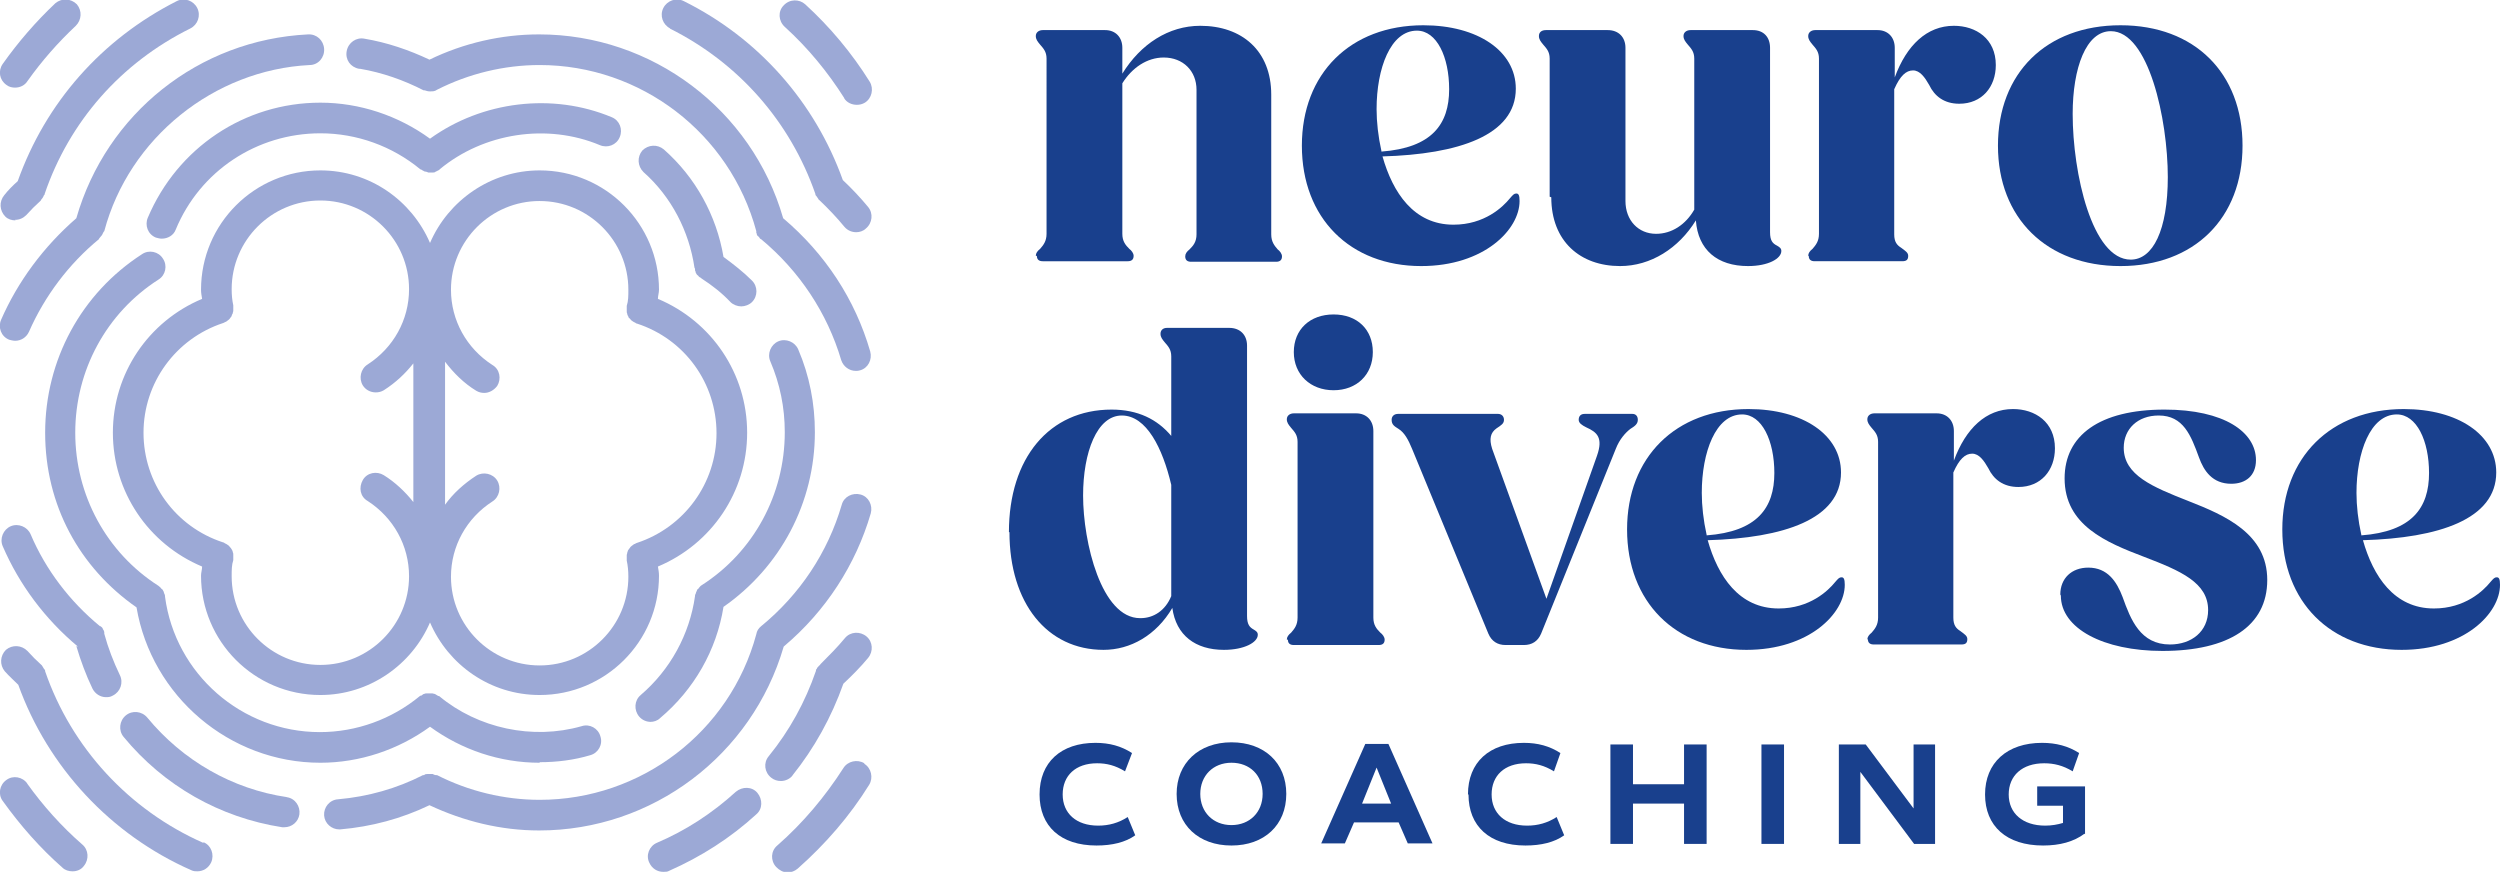
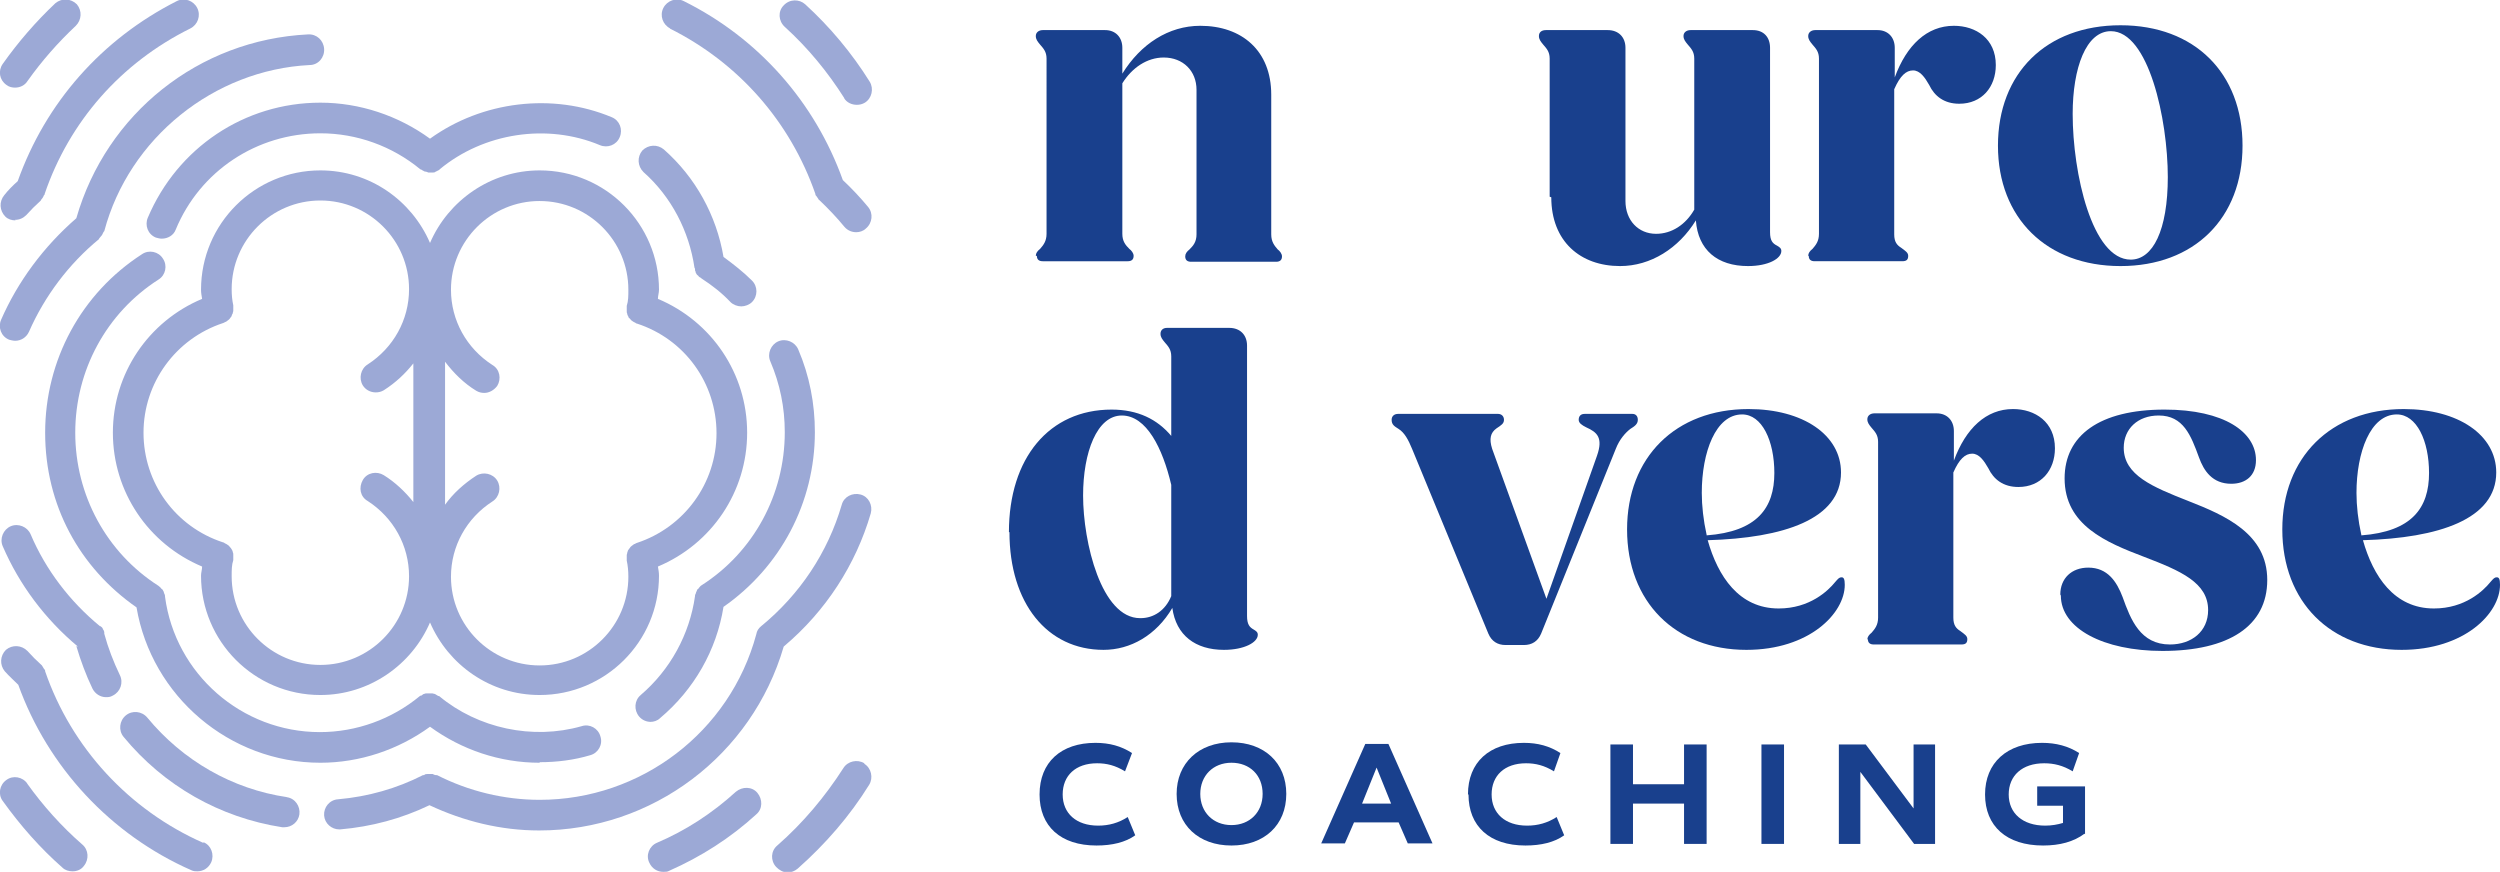
<svg xmlns="http://www.w3.org/2000/svg" viewBox="0 0 46.51 16.22">
  <defs>
    <style>.uuid-73949ac9-abd4-446b-b97f-b4b7fccc7273{fill:#19408d;}.uuid-c9a3f7eb-b101-4c0b-b4a9-5448cde83e06{fill:#fff;}.uuid-74945d08-9aa2-4c48-b381-40830913f542{fill:#9ca9d6;}</style>
  </defs>
  <g id="uuid-b32e2cdf-6ebc-42a7-937a-49d6caad91c9">
    <rect id="uuid-5479fe79-a880-4621-9b72-46c8bd256a9e" class="uuid-c9a3f7eb-b101-4c0b-b4a9-5448cde83e06" y="0" width="46.51" height="16.22" />
  </g>
  <g id="uuid-9f2d3efc-a570-47ce-9ef1-5b6082212c94">
    <g id="uuid-8815c423-58c3-4a19-b8dc-fad73b742db3">
      <path class="uuid-73949ac9-abd4-446b-b97f-b4b7fccc7273" d="M18.77,9.9c0-1.38.75-2.28,1.91-2.28.49,0,.85.18,1.11.49v-1.48c0-.13-.06-.19-.12-.26-.05-.06-.08-.1-.08-.16,0-.07.05-.11.12-.11h1.16c.2,0,.33.13.33.33v5.03c0,.16.05.21.12.25.05.03.08.05.08.1,0,.14-.25.28-.63.28-.53,0-.89-.27-.96-.78-.3.51-.78.78-1.28.78-1.05,0-1.75-.87-1.75-2.19ZM21.22,11.5c.24,0,.46-.14.57-.41v-2.07c-.16-.68-.46-1.29-.92-1.29s-.72.68-.72,1.49c0,.87.34,2.28,1.06,2.28Z" />
-       <path class="uuid-73949ac9-abd4-446b-b97f-b4b7fccc7273" d="M23.94,11.9c0-.05.03-.09.08-.13.06-.07.12-.14.12-.28v-3.27c0-.13-.06-.19-.12-.26-.05-.06-.08-.1-.08-.16,0-.07.06-.11.13-.11h1.16c.19,0,.32.13.32.33v3.47c0,.14.06.21.13.28.04.03.08.08.08.13,0,.07-.04.1-.11.1h-1.58c-.07,0-.11-.03-.11-.1ZM24.07,6.55c0-.42.3-.7.74-.7s.73.28.73.7-.3.71-.73.71-.74-.29-.74-.71Z" />
      <path class="uuid-73949ac9-abd4-446b-b97f-b4b7fccc7273" d="M27.69,11.79l-1.42-3.44c-.07-.17-.14-.3-.25-.37-.08-.05-.13-.08-.13-.17,0-.07.05-.11.12-.11h1.86c.06,0,.11.04.11.11s-.05.1-.14.16c-.11.08-.14.19-.08.38l1.01,2.79.94-2.66c.12-.34,0-.44-.2-.53-.08-.04-.14-.08-.14-.14,0-.07.04-.11.11-.11h.89c.06,0,.1.04.1.11,0,.08-.06.12-.14.17-.09.07-.2.19-.27.37l-1.39,3.44c-.06.14-.17.21-.32.21h-.34c-.15,0-.26-.07-.32-.21Z" />
      <path class="uuid-73949ac9-abd4-446b-b97f-b4b7fccc7273" d="M30.27,9.85c0-1.34.9-2.24,2.26-2.24,1.01,0,1.72.48,1.72,1.18,0,.87-1.07,1.22-2.48,1.26.19.67.58,1.27,1.32,1.27.58,0,.92-.33,1.05-.49.06-.07.08-.09.12-.09s.06.03.06.14c0,.53-.66,1.21-1.83,1.21-1.32,0-2.22-.89-2.22-2.24ZM31.75,9.96c.94-.07,1.26-.51,1.26-1.16,0-.6-.23-1.09-.6-1.09-.49,0-.75.7-.75,1.46,0,.24.03.51.09.78Z" />
      <path class="uuid-73949ac9-abd4-446b-b97f-b4b7fccc7273" d="M34.74,11.9c0-.05.03-.09.08-.13.06-.07.12-.14.12-.28v-3.27c0-.13-.06-.19-.12-.26-.05-.06-.08-.1-.08-.16,0-.07.06-.11.13-.11h1.16c.19,0,.32.13.32.33v.55c.22-.6.6-.96,1.1-.96.41,0,.78.24.78.73,0,.41-.26.72-.68.72-.28,0-.46-.14-.56-.35-.08-.14-.17-.27-.3-.27s-.24.1-.35.35v2.7c0,.14.05.2.13.25.08.06.13.09.13.15,0,.07-.03.1-.11.1h-1.63c-.07,0-.11-.03-.11-.1Z" />
      <path class="uuid-73949ac9-abd4-446b-b97f-b4b7fccc7273" d="M38.33,11.06c0-.3.21-.5.52-.5.36,0,.53.26.64.55.15.42.33.88.88.88.4,0,.71-.24.71-.64,0-.51-.51-.73-1.19-.99-.71-.27-1.48-.59-1.48-1.46,0-.8.65-1.28,1.86-1.28,1.11,0,1.7.42,1.7.94,0,.29-.19.44-.46.44-.35,0-.51-.24-.6-.49-.15-.41-.29-.78-.75-.78-.39,0-.65.25-.65.6,0,.51.54.73,1.2.99.69.27,1.47.61,1.47,1.47s-.72,1.32-1.95,1.32c-1.1,0-1.89-.42-1.89-1.03Z" />
      <path class="uuid-73949ac9-abd4-446b-b97f-b4b7fccc7273" d="M42.46,9.85c0-1.34.9-2.24,2.26-2.24,1.01,0,1.72.48,1.72,1.18,0,.87-1.07,1.22-2.48,1.26.19.67.58,1.27,1.32,1.27.58,0,.92-.33,1.05-.49.06-.07.08-.09.12-.09s.06.03.06.14c0,.53-.66,1.21-1.83,1.21-1.32,0-2.22-.89-2.22-2.24ZM43.93,9.96c.94-.07,1.26-.51,1.26-1.16,0-.6-.23-1.09-.6-1.09-.49,0-.75.7-.75,1.46,0,.24.03.51.09.78Z" />
      <path class="uuid-73949ac9-abd4-446b-b97f-b4b7fccc7273" d="M19.27,4.76c0-.05.03-.09.08-.13.06-.07.12-.14.12-.28V1.09c0-.13-.06-.19-.12-.26-.05-.06-.08-.1-.08-.16,0-.07.06-.11.13-.11h1.16c.19,0,.32.13.32.33v.48c.34-.55.86-.89,1.45-.89.77,0,1.32.46,1.32,1.28v2.6c0,.14.06.21.12.28.04.03.08.08.08.13,0,.07-.04.1-.11.1h-1.58c-.07,0-.11-.03-.11-.1,0-.05.03-.09.08-.13.07-.07.13-.14.13-.28V1.67c0-.35-.25-.6-.61-.6-.31,0-.59.19-.77.48v2.8c0,.14.06.21.13.28.04.03.08.08.08.13,0,.07-.04.1-.11.1h-1.58c-.07,0-.11-.03-.11-.1Z" />
-       <path class="uuid-73949ac9-abd4-446b-b97f-b4b7fccc7273" d="M24.22,2.71c0-1.34.9-2.24,2.26-2.24,1.01,0,1.72.48,1.72,1.18,0,.87-1.07,1.22-2.48,1.26.19.67.58,1.27,1.32,1.27.58,0,.92-.33,1.05-.49.06-.07.08-.09.12-.09s.06.03.06.14c0,.53-.66,1.21-1.83,1.21-1.32,0-2.22-.89-2.22-2.24ZM25.7,2.82c.94-.07,1.26-.51,1.26-1.16,0-.6-.23-1.09-.6-1.09-.49,0-.75.7-.75,1.46,0,.24.03.51.09.78Z" />
      <path class="uuid-73949ac9-abd4-446b-b97f-b4b7fccc7273" d="M28.83,3.66V1.09c0-.13-.06-.19-.12-.26-.05-.06-.08-.1-.08-.16,0-.07.05-.11.13-.11h1.15c.2,0,.33.13.33.33v2.85c0,.36.24.61.57.61.29,0,.55-.17.71-.45V1.09c0-.13-.06-.19-.12-.26-.05-.06-.08-.1-.08-.16,0-.07.06-.11.13-.11h1.16c.2,0,.32.13.32.33v3.43c0,.16.05.21.13.25.05.03.08.05.08.1,0,.14-.24.28-.62.28-.57,0-.93-.3-.97-.85-.32.52-.84.85-1.41.85-.74,0-1.28-.46-1.28-1.28Z" />
      <path class="uuid-73949ac9-abd4-446b-b97f-b4b7fccc7273" d="M33.64,4.76c0-.05.03-.09.08-.13.06-.07.12-.14.12-.28V1.09c0-.13-.06-.19-.12-.26-.05-.06-.08-.1-.08-.16,0-.07.06-.11.13-.11h1.16c.19,0,.32.13.32.33v.55c.22-.6.6-.96,1.1-.96.41,0,.78.24.78.73,0,.41-.26.72-.68.72-.28,0-.46-.14-.56-.35-.08-.14-.17-.27-.3-.27s-.24.1-.35.35v2.7c0,.14.05.2.13.25.08.06.13.09.13.15,0,.07-.03.1-.11.1h-1.63c-.07,0-.11-.03-.11-.1Z" />
      <path class="uuid-73949ac9-abd4-446b-b97f-b4b7fccc7273" d="M37.17,2.71c0-1.35.9-2.24,2.28-2.24s2.27.89,2.27,2.24-.9,2.24-2.27,2.24-2.28-.89-2.28-2.24ZM40.33,3.3c0-1.09-.36-2.72-1.06-2.72-.46,0-.71.68-.71,1.54,0,1.1.36,2.71,1.08,2.71.41,0,.69-.54.69-1.54Z" />
      <path class="uuid-73949ac9-abd4-446b-b97f-b4b7fccc7273" d="M19.34,14.78c0-.6.4-.96,1.04-.96.26,0,.48.06.68.19l-.13.34c-.18-.11-.34-.15-.52-.15-.4,0-.64.23-.64.58s.25.58.66.58c.2,0,.38-.05.55-.16l.14.34c-.18.13-.43.19-.72.19-.67,0-1.06-.36-1.06-.95Z" />
      <path class="uuid-73949ac9-abd4-446b-b97f-b4b7fccc7273" d="M21.89,14.77c0-.57.41-.96,1.02-.96s1.02.38,1.02.96-.41.96-1.02.96-1.02-.38-1.02-.96ZM23.49,14.77c0-.35-.24-.58-.58-.58s-.58.24-.58.58.24.58.58.58.58-.24.58-.58Z" />
      <path class="uuid-73949ac9-abd4-446b-b97f-b4b7fccc7273" d="M26.02,15.3h-.83l-.17.39h-.44l.82-1.85h.43l.82,1.85h-.46l-.17-.39ZM25.34,14.95h.54l-.27-.67-.27.67Z" />
      <path class="uuid-73949ac9-abd4-446b-b97f-b4b7fccc7273" d="M27.31,14.78c0-.6.4-.96,1.04-.96.26,0,.48.06.68.19l-.12.34c-.18-.11-.34-.15-.52-.15-.4,0-.64.23-.64.58s.25.58.66.58c.2,0,.38-.05.55-.16l.14.34c-.18.13-.43.19-.72.19-.67,0-1.06-.36-1.06-.95Z" />
      <path class="uuid-73949ac9-abd4-446b-b97f-b4b7fccc7273" d="M31.75,13.85v1.85h-.42v-.75h-.95v.75h-.42v-1.85h.42v.74h.95v-.74h.42Z" />
      <path class="uuid-73949ac9-abd4-446b-b97f-b4b7fccc7273" d="M32.77,13.85h.42v1.85h-.42v-1.85Z" />
      <path class="uuid-73949ac9-abd4-446b-b97f-b4b7fccc7273" d="M36,13.85v1.85h-.39l-1-1.34v1.34h-.4v-1.85h.5l.89,1.19v-1.19h.4Z" />
      <path class="uuid-73949ac9-abd4-446b-b97f-b4b7fccc7273" d="M38.78,15.51c-.2.15-.46.22-.77.22-.68,0-1.08-.36-1.08-.95s.41-.96,1.06-.96c.26,0,.49.06.69.19l-.12.34c-.18-.11-.35-.15-.53-.15-.41,0-.66.23-.66.58s.26.58.68.58c.12,0,.23-.02.33-.05v-.32h-.48v-.36h.89v.89Z" />
      <path class="uuid-74945d08-9aa2-4c48-b381-40830913f542" d="M5.96,12.93c.91,0,1.7-.56,2.04-1.35.34.79,1.12,1.35,2.04,1.35,1.22,0,2.22-.99,2.22-2.22,0-.06-.01-.11-.02-.17,1-.42,1.66-1.39,1.66-2.49s-.66-2.07-1.66-2.49c0-.06.02-.11.02-.17,0-1.22-.99-2.22-2.22-2.22-.91,0-1.7.56-2.04,1.35-.34-.79-1.12-1.35-2.04-1.35-1.22,0-2.22.99-2.22,2.22,0,.06.01.11.02.17-1,.42-1.66,1.39-1.66,2.49s.66,2.07,1.66,2.49c0,.06-.02.11-.02.17,0,1.22.99,2.22,2.22,2.22ZM10.04,3.74c.91,0,1.65.74,1.65,1.65,0,.11,0,.21-.03.3,0,.01,0,.03,0,.04,0,.02,0,.04,0,.06,0,.02,0,.03.01.05,0,.02.01.03.02.05,0,.02.02.03.03.04.01.01.02.03.04.04.01.01.03.02.05.03.01,0,.02.02.04.02.89.29,1.48,1.11,1.48,2.04s-.6,1.75-1.48,2.04c-.01,0-.02.01-.04.02-.02,0-.03.02-.05.03-.01.01-.03.02-.04.04-.01.01-.02.03-.03.04s-.01.03-.02.05c0,.02-.01.03-.01.05,0,.02,0,.04,0,.06,0,.01,0,.03,0,.04.02.09.03.19.03.3,0,.91-.74,1.65-1.65,1.65s-1.65-.74-1.65-1.65c0-.57.29-1.09.77-1.4.13-.08.17-.26.09-.39-.08-.13-.26-.17-.39-.09-.23.15-.43.33-.58.54v-2.66c.16.21.35.4.58.54.05.03.1.04.15.04.09,0,.18-.05.24-.13.08-.13.05-.31-.09-.39-.48-.31-.77-.83-.77-1.4,0-.91.74-1.65,1.65-1.65ZM2.67,8.05c0-.93.6-1.75,1.48-2.04.01,0,.02-.01.04-.02.02,0,.03-.02.05-.03.01-.01.03-.02.04-.04.01-.01.02-.03.03-.04,0-.02.01-.03.02-.05,0-.02.01-.03.01-.05,0-.02,0-.04,0-.06,0-.01,0-.03,0-.04-.02-.09-.03-.19-.03-.3,0-.91.74-1.65,1.65-1.65s1.65.74,1.65,1.65c0,.57-.29,1.09-.77,1.4-.13.08-.17.26-.09.39.05.08.14.13.24.13.05,0,.1-.01.15-.04.22-.14.4-.31.55-.5v2.58c-.15-.19-.34-.37-.55-.5-.13-.08-.31-.05-.39.09s-.05.31.09.39c.48.31.77.83.77,1.4,0,.91-.74,1.65-1.65,1.65s-1.65-.74-1.65-1.65c0-.11,0-.21.03-.3,0-.01,0-.03,0-.04,0-.02,0-.04,0-.06,0-.02,0-.03-.01-.05,0-.02-.01-.03-.02-.05s-.02-.03-.03-.04c-.01-.01-.02-.03-.04-.04-.01-.01-.03-.02-.05-.03-.01,0-.02-.02-.04-.02-.89-.29-1.48-1.11-1.48-2.04Z" />
      <path class="uuid-74945d08-9aa2-4c48-b381-40830913f542" d="M5.96,2.48c.68,0,1.34.24,1.86.67.01,0,.03.01.04.02.01,0,.03.02.04.02.02,0,.05.01.07.02.01,0,.02,0,.03,0,0,0,0,0,.01,0,.01,0,.03,0,.04,0,.02,0,.04,0,.06-.02.01,0,.03-.01.04-.02,0,0,.02,0,.03-.02.82-.68,2-.86,2.98-.45.14.06.31,0,.37-.15.06-.14,0-.31-.15-.37-1.1-.46-2.41-.3-3.38.4-.59-.43-1.31-.67-2.04-.67-1.41,0-2.66.84-3.21,2.14-.06.14,0,.31.15.37.04.01.07.02.11.02.11,0,.22-.06.26-.17.45-1.09,1.51-1.79,2.69-1.79Z" />
      <path class="uuid-74945d08-9aa2-4c48-b381-40830913f542" d="M12.1,13.43c.06,0,.13-.02.18-.07.63-.53,1.05-1.26,1.18-2.07,1.06-.74,1.7-1.94,1.7-3.25,0-.53-.1-1.05-.31-1.54-.06-.14-.23-.21-.37-.15-.14.06-.21.23-.15.37.18.42.27.86.27,1.32,0,1.16-.58,2.23-1.55,2.85,0,0,0,0,0,0-.02.01-.03.03-.05.05,0,.01-.02.02-.03.03,0,.01-.01.03-.02.05,0,.02-.02.04-.02.06,0,0,0,0,0,.01-.1.71-.46,1.37-1.01,1.84-.12.1-.13.28-.03.4.06.07.14.1.22.1Z" />
      <path class="uuid-74945d08-9aa2-4c48-b381-40830913f542" d="M10.04,14.18c.32,0,.64-.04.94-.13.15-.04.24-.2.19-.35-.04-.15-.2-.24-.35-.19-.91.26-1.93.04-2.65-.56,0,0-.02,0-.03-.01-.02-.01-.03-.02-.05-.03-.02,0-.03-.01-.05-.01-.02,0-.04,0-.05,0s-.03,0-.05,0c-.02,0-.03,0-.05.01-.02,0-.03.02-.05.03,0,0-.02,0-.03.01-.52.43-1.18.67-1.86.67-1.45,0-2.69-1.08-2.88-2.52,0,0,0,0,0-.01,0-.02-.01-.04-.02-.06,0-.02-.01-.03-.02-.05,0-.01-.02-.02-.03-.03-.01-.02-.03-.03-.05-.05,0,0,0,0,0,0-.97-.62-1.55-1.69-1.55-2.85s.58-2.23,1.55-2.85c.13-.08.17-.26.08-.39-.08-.13-.26-.17-.39-.08-1.13.73-1.8,1.97-1.8,3.32s.64,2.51,1.7,3.25c.28,1.65,1.73,2.89,3.42,2.89.73,0,1.45-.24,2.04-.67.59.43,1.3.67,2.04.67Z" />
      <path class="uuid-74945d08-9aa2-4c48-b381-40830913f542" d="M12.93,5s0,0,0,.01c0,.02,0,.03.01.04,0,.02.01.04.02.05,0,.01.02.02.03.03.01.02.03.03.05.04,0,0,0,0,.01.01.2.13.38.27.54.44.05.05.13.08.2.08s.15-.03.2-.08c.11-.11.11-.29,0-.4-.16-.16-.34-.3-.53-.44-.13-.77-.52-1.48-1.11-2-.12-.1-.29-.09-.4.02-.1.12-.09.29.02.4.52.46.85,1.1.95,1.78Z" />
      <path class="uuid-74945d08-9aa2-4c48-b381-40830913f542" d="M5.34,14.83c-1.02-.15-1.94-.68-2.6-1.48-.1-.12-.28-.14-.4-.04-.12.1-.14.28-.04.4.75.91,1.79,1.5,2.95,1.68.01,0,.03,0,.04,0,.14,0,.26-.1.28-.24.02-.15-.08-.3-.24-.32Z" />
-       <path class="uuid-74945d08-9aa2-4c48-b381-40830913f542" d="M6.7,1.28c.41.07.81.21,1.18.4,0,0,.01,0,.02,0,.03.01.06.02.09.02,0,0,.02,0,.02,0,0,0,0,0,0,0,.04,0,.08,0,.12-.03.59-.3,1.25-.46,1.91-.46,1.88,0,3.54,1.27,4.03,3.09,0,0,0,.01,0,.02,0,.01,0,.02.01.03,0,0,0,0,0,.01,0,.02.02.03.03.04.01.01.02.02.03.04,0,0,0,0,.02.01.71.59,1.23,1.37,1.49,2.25.04.12.15.2.27.2.03,0,.05,0,.08-.01.15-.04.23-.2.19-.35-.28-.97-.84-1.82-1.62-2.48-.58-2.02-2.44-3.42-4.54-3.42-.7,0-1.4.16-2.04.47-.38-.18-.79-.32-1.21-.39-.15-.03-.3.07-.33.23s.07.3.23.33Z" />
      <path class="uuid-74945d08-9aa2-4c48-b381-40830913f542" d="M.28,4.09c.08,0,.15-.03.21-.09.08-.09.17-.18.27-.27,0,0,0-.01.01-.02.02-.02.03-.04.04-.06,0-.01.01-.02.02-.03,0,0,0,0,0-.01.46-1.35,1.42-2.44,2.71-3.08.14-.07.2-.24.13-.38-.07-.14-.24-.2-.38-.13C1.89.73.85,1.91.33,3.37c-.09.08-.18.17-.25.26-.1.12-.09.29.02.4.05.05.12.07.19.07Z" />
      <path class="uuid-74945d08-9aa2-4c48-b381-40830913f542" d="M.17,6.32s.07.02.11.02c.11,0,.21-.06.26-.17.29-.66.74-1.26,1.3-1.72,0,0,0-.01.01-.02.02-.02.03-.04.05-.06,0-.01.01-.02.02-.04,0-.01.01-.02.02-.03.46-1.73,2.04-3,3.82-3.09.16,0,.28-.14.27-.3s-.14-.28-.3-.27c-2.03.1-3.75,1.47-4.31,3.42C.81,4.59.33,5.24.02,5.95c-.06.14,0,.31.15.37Z" />
      <path class="uuid-74945d08-9aa2-4c48-b381-40830913f542" d="M1.42,12.02c.08.27.18.54.3.79.05.1.15.16.25.16.04,0,.08,0,.13-.03.14-.07.2-.24.13-.38-.12-.25-.22-.51-.29-.77,0,0,0-.01,0-.02,0-.01,0-.02-.01-.04,0,0,0,0,0,0,0,0,0,0,0,0,0-.01-.02-.02-.02-.04-.01-.02-.03-.03-.04-.04,0,0,0,0-.01,0-.56-.46-1.01-1.05-1.29-1.71-.06-.14-.23-.21-.37-.15-.14.06-.21.23-.15.37.31.72.79,1.36,1.4,1.87Z" />
      <path class="uuid-74945d08-9aa2-4c48-b381-40830913f542" d="M14.59,12.02c.77-.65,1.33-1.51,1.61-2.47.04-.15-.04-.31-.19-.35-.15-.04-.31.04-.35.19-.26.89-.78,1.67-1.5,2.26,0,0,0,0,0,0-.05.04-.08.09-.09.15h0c-.49,1.82-2.15,3.08-4.03,3.08-.66,0-1.32-.16-1.91-.46,0,0-.01,0-.02,0-.02,0-.04-.01-.06-.02-.02,0-.03,0-.05,0s-.03,0-.05,0c-.02,0-.04,0-.06.02,0,0-.01,0-.02,0-.49.25-1.02.4-1.58.45-.16.01-.27.15-.26.3.01.15.14.26.28.26,0,0,.02,0,.02,0,.58-.05,1.14-.2,1.66-.45.64.3,1.33.47,2.04.47,2.11,0,3.96-1.4,4.55-3.42Z" />
      <path class="uuid-74945d08-9aa2-4c48-b381-40830913f542" d="M.51,14.58c-.09-.13-.27-.16-.39-.07-.13.09-.16.27-.07.39.33.46.7.88,1.11,1.24.05.05.12.07.19.07.08,0,.16-.03.21-.1.1-.12.09-.3-.03-.4-.38-.33-.73-.72-1.03-1.14Z" />
      <path class="uuid-74945d08-9aa2-4c48-b381-40830913f542" d="M3.78,15.68c-1.38-.61-2.45-1.77-2.94-3.19,0,0,0,0,0-.01,0-.02-.02-.03-.03-.05-.01-.02-.02-.03-.03-.05,0,0,0,0,0,0-.1-.09-.19-.18-.27-.27-.11-.11-.28-.12-.4-.02-.11.11-.12.28-.02.4.08.09.17.17.25.25.55,1.53,1.72,2.79,3.22,3.45.04.02.08.02.11.02.11,0,.21-.06.26-.17.06-.14,0-.31-.14-.37Z" />
      <path class="uuid-74945d08-9aa2-4c48-b381-40830913f542" d="M.28,1.63c.09,0,.18-.04.23-.12.27-.38.57-.72.9-1.03.11-.11.12-.28.02-.4-.11-.11-.28-.12-.4-.02C.67.4.34.78.05,1.19c-.09.13-.06.3.07.39.05.04.11.05.16.05Z" />
      <path class="uuid-74945d08-9aa2-4c48-b381-40830913f542" d="M16.08,14.2c-.13-.08-.31-.04-.39.09-.34.53-.75,1.02-1.23,1.44-.12.1-.13.28-.02.4.06.06.13.1.21.1.07,0,.13-.02.19-.07.52-.46.97-.98,1.33-1.56.08-.13.04-.31-.09-.39Z" />
-       <path class="uuid-74945d08-9aa2-4c48-b381-40830913f542" d="M14.74,14.43c.41-.51.73-1.09.95-1.71.16-.15.32-.31.46-.48.1-.12.09-.3-.03-.4-.12-.1-.3-.09-.4.03-.14.17-.3.33-.46.49,0,0,0,.02-.02.02-.01.02-.03.03-.04.05,0,.01-.01.02-.02.03,0,0,0,0,0,.02-.2.58-.49,1.11-.88,1.59-.1.12-.08.3.05.4.05.04.11.06.18.06.08,0,.17-.04.22-.11Z" />
      <path class="uuid-74945d08-9aa2-4c48-b381-40830913f542" d="M13.69,14.73c-.44.4-.93.72-1.47.95-.14.06-.21.23-.14.37.05.11.15.17.26.17.04,0,.08,0,.11-.02.59-.26,1.14-.61,1.62-1.05.12-.1.12-.28.02-.4-.1-.12-.28-.12-.4-.02Z" />
      <path class="uuid-74945d08-9aa2-4c48-b381-40830913f542" d="M15.7,1.82c.05.09.15.13.24.13.05,0,.1-.01.15-.04.13-.08.17-.26.09-.39-.33-.53-.74-1.02-1.2-1.44-.11-.1-.29-.1-.4.02-.11.11-.1.29.02.4.43.39.8.84,1.11,1.33Z" />
      <path class="uuid-74945d08-9aa2-4c48-b381-40830913f542" d="M12.46.53c1.28.64,2.24,1.73,2.71,3.08,0,0,0,0,0,.01,0,.01.01.02.02.03.01.02.03.04.04.06,0,0,0,.01.01.01.17.16.33.33.47.5.06.07.14.1.22.1.06,0,.13-.02.18-.07.12-.1.14-.28.04-.4-.14-.17-.3-.34-.47-.5-.52-1.45-1.57-2.64-2.96-3.33-.14-.07-.31-.01-.38.13-.07.14-.01.31.13.38Z" />
    </g>
  </g>
</svg>